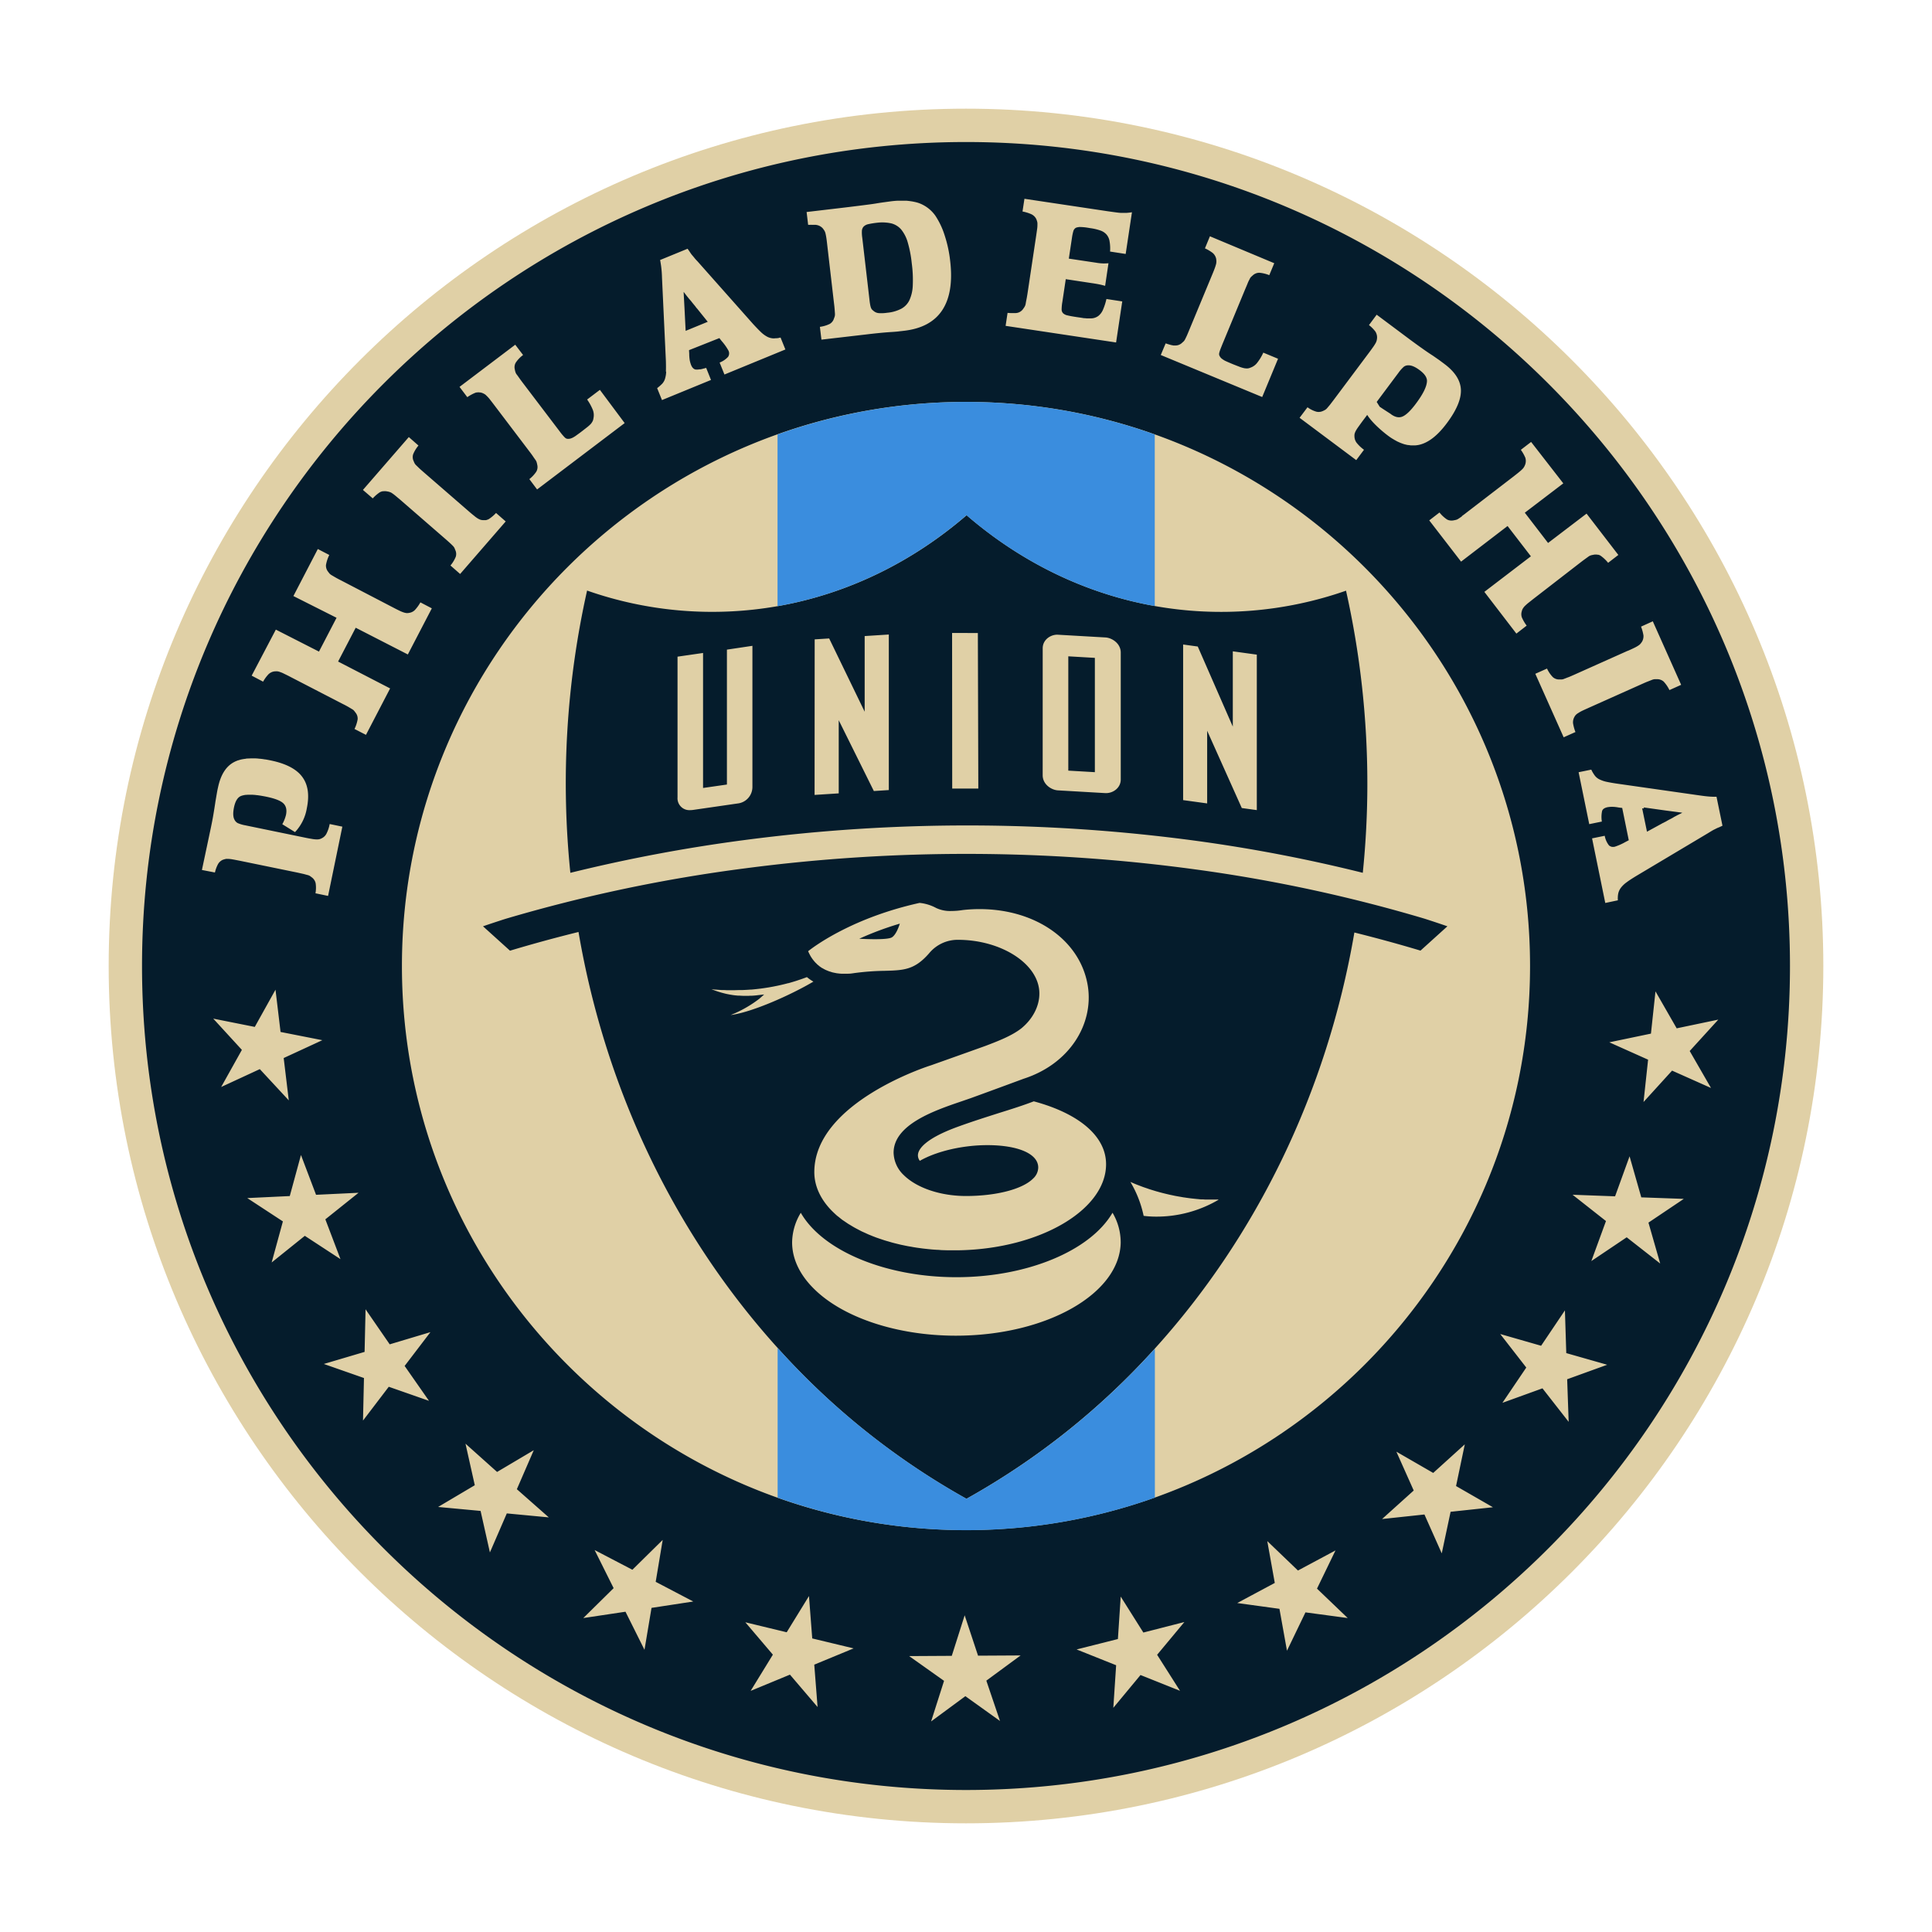
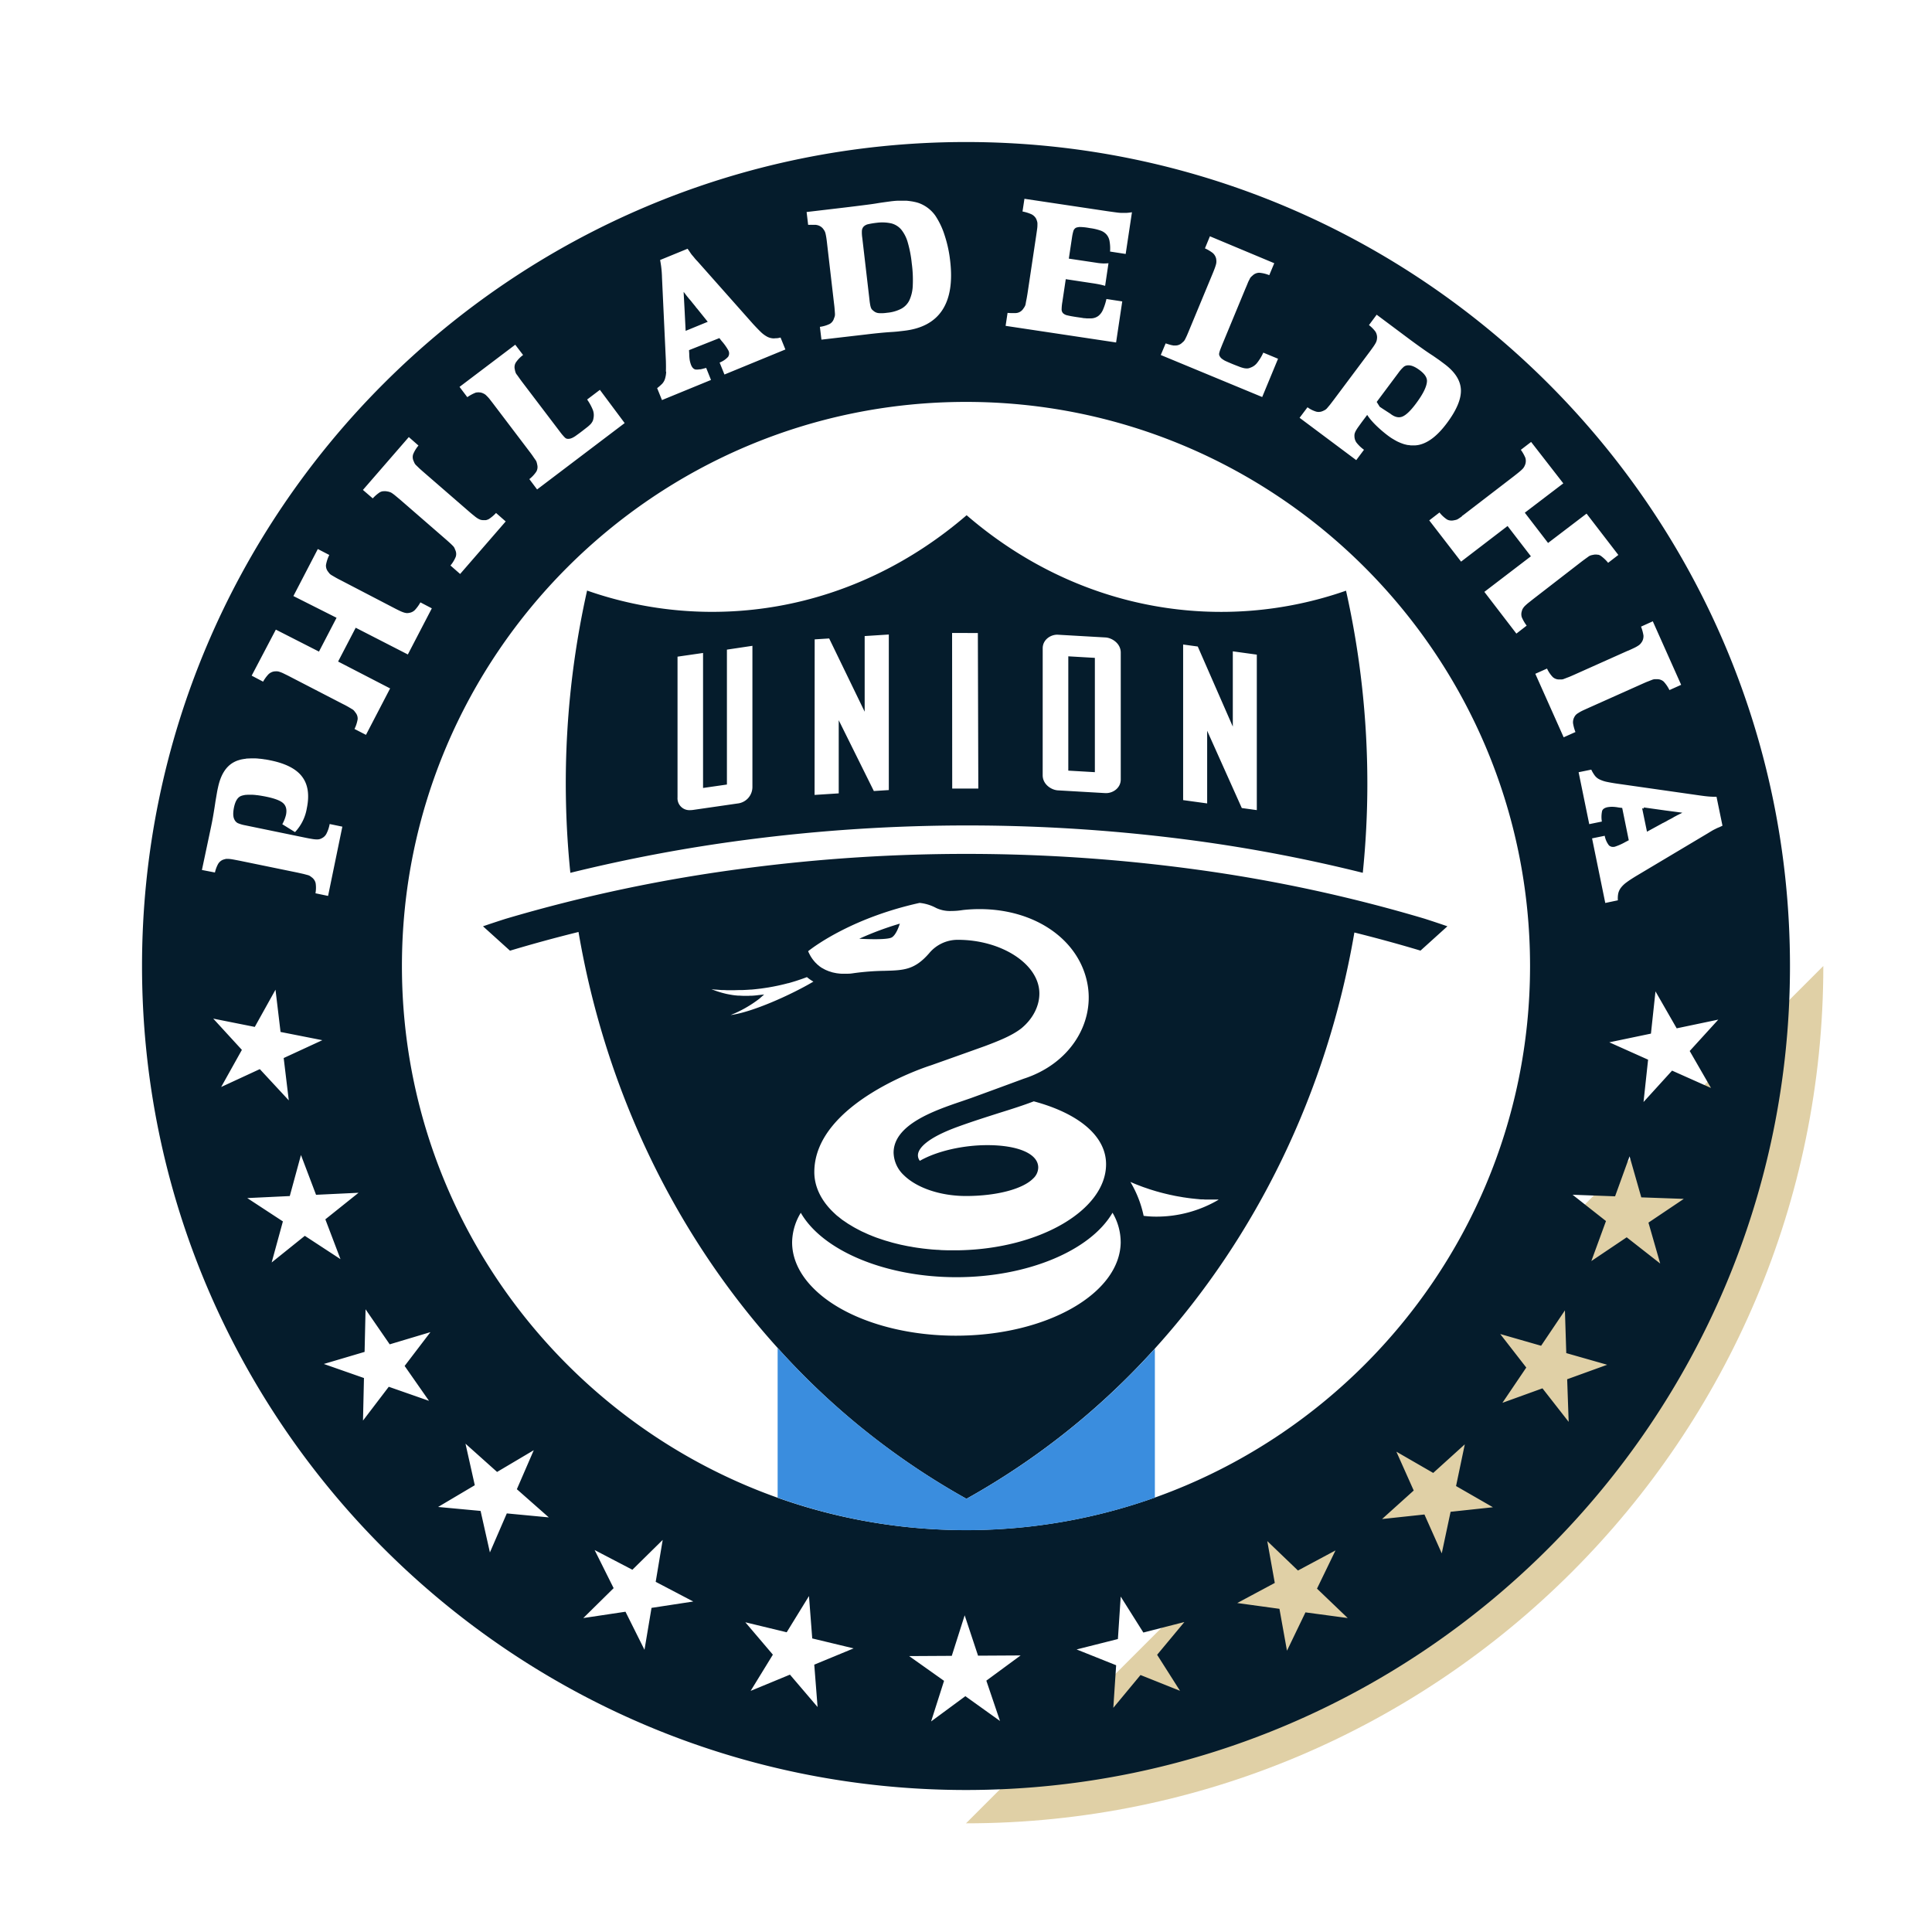
<svg xmlns="http://www.w3.org/2000/svg" id="Layer_1" data-name="Layer 1" viewBox="0 0 800 800">
  <defs>
    <style>.cls-1{fill:#e0d0a6;}.cls-2{fill:#051c2c;}.cls-3{fill:#3a8dde;}</style>
  </defs>
  <title>PHI-Logo</title>
-   <path class="cls-1" d="M755,400c0,195.75-159.24,355-355,355S45,595.76,45,400,204.26,45,400,45,755,204.26,755,400" />
+   <path class="cls-1" d="M755,400c0,195.75-159.24,355-355,355" />
  <path class="cls-2" d="M283.91,137l9.15-3.75-4.39-5.46a4.58,4.58,0,0,1-.54-.64,7.33,7.33,0,0,0-.51-.66l-1-1.22a17,17,0,0,0-1.23-1.47l-1.1-1.36c-.19-.27-.39-.51-.61-.8a5.49,5.49,0,0,0-.61-.76l.37,6.81Zm292,34.47c1.74,1.28,3.36,1.64,4.85,1s3.31-2.36,5.49-5.27c2.9-3.87,4.42-6.89,4.61-9.1.18-1.59-.8-3.18-3-4.82-1.87-1.4-3.44-2.06-4.69-2a2.91,2.91,0,0,0-1.91.61,14.69,14.69,0,0,0-2.14,2.41l-9.06,12.13,1.25,2c2,1.36,4.12,2.68,4.58,3M680.62,334.34l.1.46-.74-.1,2,9.69.64-.35,5.5-3a3.73,3.73,0,0,1,.75-.37c.13-.07.27-.17.42-.24l.22-.11a3.71,3.71,0,0,0,.73-.41l.94-.52c.37-.17.68-.34,1-.51s.72-.39,1-.59l1-.52a5.56,5.56,0,0,1,.88-.44c.19-.12.39-.22.59-.32,0,0,0,0,.09,0,.28-.17.59-.32.87-.49l-6.79-.89ZM360,123.85c.09.91.19,1.64.29,2.15a8.14,8.14,0,0,0,.3,1.28,2.9,2.9,0,0,0,.41.81,5.68,5.68,0,0,0,.69.63,3.77,3.77,0,0,0,2.11.93,15.52,15.52,0,0,0,3.52-.14,15.7,15.7,0,0,0,5.82-1.64,7.89,7.89,0,0,0,3.45-3.61,16,16,0,0,0,1.37-6.12,51.16,51.16,0,0,0-.42-9.1,48.08,48.08,0,0,0-1.63-8.55,15,15,0,0,0-2.7-5.4,8.06,8.06,0,0,0-4.17-2.6,17.53,17.53,0,0,0-6-.24,32.08,32.08,0,0,0-3.49.57,3.83,3.83,0,0,0-1.93,1,2.91,2.91,0,0,0-.73,1.77,15,15,0,0,0,.16,2.89Zm9.34,264.27c1.57-1,2.71-3.93,3.26-5.66a128.37,128.37,0,0,0-16.8,6.25c3.88.21,11.85.48,13.54-.59m230-4.56-11.14,10.07c-9-2.7-18.11-5.19-27.38-7.5-11.42,66.67-40.93,126.24-82.68,172.34a304.93,304.93,0,0,1-77.95,62.15A303.86,303.86,0,0,1,322,558.14C280.31,512,250.9,452.49,239.55,385.91q-14.45,3.57-28.37,7.75L200,383.56c5.07-1.74,9.4-3.11,9.4-3.11a638,638,0,0,1,99.3-20.91,703.81,703.81,0,0,1,186.76.53,629.73,629.73,0,0,1,94.3,20.3s4.73,1.5,9.57,3.19M334.66,393.88c0,.14.12.31.19.49s0,.12.08.17l.21.44c.05.08.08.15.13.24a4.92,4.92,0,0,0,.24.45,2.38,2.38,0,0,0,.17.31c.1.15.18.3.3.47a2.49,2.49,0,0,1,.2.32c.12.15.24.32.36.49a3.1,3.1,0,0,0,.27.34,6.28,6.28,0,0,0,.42.51l.3.35c.16.17.34.34.53.52a3,3,0,0,1,.3.32l.68.56c.12.09.2.17.3.26.36.25.73.52,1.12.76l.05,0c.39.22.77.45,1.21.66.12.07.29.13.44.2l1,.41a6.2,6.2,0,0,0,.6.18c.3.12.62.2.94.31l.71.15,1,.2.8.1c.35.05.74.07,1.11.1l.86,0h.46l.93,0c.22,0,.44,0,.67,0,.71,0,1.46-.1,2.25-.22A104.23,104.23,0,0,1,366.2,402c8.07-.22,12.53-.34,18.61-7.36a15.32,15.32,0,0,1,11.4-5.48l.49,0c17.77,0,33.48,9.86,33.68,22,.09,5.22-2.58,10.67-7.5,14.69-4,3.11-9.78,5.32-15,7.3,0,0-12.3,4.41-22.45,8-.54.15-48.24,15.27-48.24,44.19,0,5.67,2.5,11.23,7.31,16.08.65.64,1.32,1.28,2,1.89.24.2.51.4.76.59.49.4,1,.81,1.5,1.2l1,.67,1.47,1,1.13.67c.5.31,1,.61,1.52.9s.82.44,1.25.67l1.55.81c.46.22.9.41,1.35.61s1.08.51,1.64.75,1,.38,1.44.59l1.7.66,1.52.52,1.76.59c.52.17,1.06.32,1.59.47s1.2.36,1.82.53,1.1.28,1.64.42l1.89.46,1.71.35c.64.14,1.28.27,1.94.37s1.15.22,1.74.31,1.33.22,2,.3l1.78.24,2,.22,1.82.18,2.08.14c.61,0,1.23.08,1.84.12l2.11.06c.63,0,1.25,0,1.88,0h.73l2.7,0C430.69,517,457.91,501,458,482.19c.07-12-11.76-21.27-29.93-26.15-4.34,1.67-9.26,3.23-14.46,4.85-5,1.6-10.76,3.41-16.77,5.59-13.65,4.93-16.32,9.19-16.69,11.3a3.6,3.6,0,0,0,.74,2.89c5.22-3,12.84-5.26,21-6.12a65.79,65.79,0,0,1,6.94-.37c12.59,0,21.07,3.51,21.08,9.26a6.33,6.33,0,0,1-2.11,4.56c-4.36,4.41-15.28,7.24-27.8,7.24-10.57,0-20.42-3.34-25.81-8.69a13.18,13.18,0,0,1-4.17-9.23c0-11.7,17-17.5,28.22-21.31l3.82-1.32c9.86-3.58,21.79-8,21.79-8,19-6.12,29.09-22.57,26.59-38.43-3-18.73-21.39-31.82-44.85-31.82a62.49,62.49,0,0,0-6.94.39,29.47,29.47,0,0,1-4.7.39,13.51,13.51,0,0,1-6.3-1.24,18.31,18.31,0,0,0-6.86-2.11c-27.39,6.05-43.2,17.65-46.16,20m2.23,12.62a17.44,17.44,0,0,1-2.73-1.89c-1.14.44-2.28.84-3.47,1.23l-.86.29c-1.11.35-2.23.69-3.36,1l-.13,0c-1.17.32-2.32.59-3.5.86l-.88.19c-1.1.23-2.16.44-3.24.62l-.25.05q-1.73.28-3.42.51l-.88.1c-1,.12-2.06.24-3.07.32a2.5,2.5,0,0,0-.32,0c-1.11.09-2.2.14-3.28.19-.27,0-.55,0-.82,0-.95,0-1.91.05-2.84.07h-.39l-1.28,0H301.1l-1.32-.07-.93,0-1.45-.11-.71-.05c-.71,0-1.42-.13-2.07-.2a32.66,32.66,0,0,0,3.71,1.3c.64.21,1.34.37,2,.54l.59.14c.61.12,1.25.25,1.91.35l.39.07c.77.12,1.57.2,2.41.27q.3,0,.63,0c.69.05,1.4.09,2.12.09l.43,0h.27c.5,0,1,0,1.59-.06l.79,0c.81-.05,1.64-.12,2.5-.24l2.46-.27-1.95,1.73a49.61,49.61,0,0,1-11.93,6.79c8.87-1.15,24.85-8.28,34.32-13.87M464.05,514.28a24,24,0,0,0-3.38-12.11C451.43,518,425.21,528.86,396,528.86s-55.35-10.9-64.41-26.67A24,24,0,0,0,328,514.3c-.05,6.7,3,13.31,8.8,19.12,12,12.12,34.64,19.66,59,19.66,37.52,0,68.12-17.42,68.26-38.8m40.47-17.58h-1.81c-.32,0-.63,0-1,0s-.43,0-.65,0l-1,0c-.25,0-.5,0-.72,0s-.7,0-1.07-.06l-.81,0c-.35,0-.72-.05-1.09-.09l-.88-.08-1.15-.12-.95-.1-1.2-.15-1-.14c-.41-.07-.83-.12-1.25-.18l-1.05-.19-1.3-.22-1.08-.2-1.35-.29c-.37-.07-.75-.15-1.12-.24l-1.4-.33-1.13-.28-1.45-.38c-.38-.12-.76-.22-1.15-.32l-1.52-.46-1.13-.35c-.55-.17-1.1-.38-1.64-.56l-1.07-.36c-.61-.22-1.21-.45-1.82-.69l-.91-.34c-.92-.37-1.83-.76-2.76-1.16a45.81,45.81,0,0,1,5.49,14.05,41,41,0,0,0,5.24.32,50.62,50.62,0,0,0,25.66-6.92m-51.1-224.45-11-.64v47.33l11,.64ZM236.17,361.4a365.06,365.06,0,0,1,6.93-116.86A156.67,156.67,0,0,0,322,251c29.21-5.13,55.93-18.42,78.26-37.66,22.22,19.19,48.86,32.44,77.95,37.61a156.7,156.7,0,0,0,79.15-6.36,365.36,365.36,0,0,1,8.83,79.82,362,362,0,0,1-1.89,37,643.08,643.08,0,0,0-68.76-13.21,707.63,707.63,0,0,0-186.76-.42,658.28,658.28,0,0,0-72.57,13.63m253.7-30.1,9.95,1.37V302.59l14.34,32,6.22.86V271.07l-9.94-1.37v31.17l-14.51-33.16-6.06-.83ZM431.75,321c0,3.85,3.65,6.11,6.27,6.27l19.69,1.14.31,0c2.92,0,6.06-2.16,6.06-5.66V270.23c0-3.82-3.65-6.1-6.27-6.27l-20-1.15c-2.91,0-6.05,2.15-6.05,5.63ZM394.24,262.1l.05,64.42,10.81,0-.19-64.4ZM337.3,329.16l10-.64V298.23l14.54,29.32,6.2-.4V262.74l-10,.64V294.7l-14.7-30.33-6,.38Zm-56.75,1a4.92,4.92,0,0,0,5.21,5.3,9.2,9.2,0,0,0,1.17-.08l18.46-2.67a6.87,6.87,0,0,0,6.17-6.81V267.42L301,269v55.86l-9.88,1.42V270.38l-10.57,1.53ZM741.19,400c0,188.15-153.05,341.2-341.18,341.2S58.81,588.16,58.81,400,211.87,58.81,400,58.81,741.19,211.87,741.19,400M674,269.48l-22.35,10c-1,.44-1.77.78-2.38,1s-1.15.45-1.57.6a3.29,3.29,0,0,1-1.06.27h-.95a3.89,3.89,0,0,1-2.73-1,13,13,0,0,1-2.37-3.51L635.74,279l11.74,26.3,4.88-2.18a17.9,17.9,0,0,1-1-3.65,4.5,4.5,0,0,1,.53-2.53,3.73,3.73,0,0,1,.64-.93,4.58,4.58,0,0,1,1-.76,15.08,15.08,0,0,1,1.59-.91c.67-.32,1.57-.73,2.69-1.23l22.36-10c1-.45,1.75-.77,2.38-1l1.57-.62a3.77,3.77,0,0,1,1.06-.25h1a4,4,0,0,1,2.72,1,14.35,14.35,0,0,1,2.38,3.51l4.85-2.18-11.74-26.3-4.87,2.2a18.36,18.36,0,0,1,1,3.64,4.56,4.56,0,0,1-.55,2.52,9,9,0,0,1-.65.9,4,4,0,0,1-.95.81,13.22,13.22,0,0,1-1.62.91c-.71.34-1.59.76-2.67,1.23m-68.69-55.7c-.54.37-1,.71-1.37.94a3.56,3.56,0,0,1-1,.51c-.29.07-.59.15-.93.2a3.86,3.86,0,0,1-1,.12h-.27a4.72,4.72,0,0,1-.63-.08l-.23-.05a4.09,4.09,0,0,1-.78-.31,13.53,13.53,0,0,1-3.12-2.9l-4.24,3.27L605,232.56l19.25-14.75,9.66,12.54-19.27,14.73,13.26,17.28,4.26-3.3a16.81,16.81,0,0,1-2-3.43,4.11,4.11,0,0,1,0-2.58,3.3,3.3,0,0,1,.39-1,6.05,6.05,0,0,1,.74-1c.34-.34.79-.76,1.37-1.25l2.3-1.82L654.32,233c.84-.65,1.54-1.17,2.08-1.56l1.38-1a3.35,3.35,0,0,1,1-.49c.29-.08.58-.15,1-.22a3.83,3.83,0,0,1,.93-.1h.27a4.58,4.58,0,0,1,.66.08l.25,0a6.19,6.19,0,0,1,.8.34,15.57,15.57,0,0,1,3.2,3l4.23-3.26-13.16-17.11-15.94,12.15-9.63-12.53,15.94-12.15L634,183l-4.25,3.26a16.89,16.89,0,0,1,1.87,3.31,4.57,4.57,0,0,1,0,2.57,6.85,6.85,0,0,1-.42,1,4.34,4.34,0,0,1-.71,1,14.91,14.91,0,0,1-1.4,1.27c-.58.49-1.37,1.1-2.28,1.82l-19.43,14.93c-.82.65-1.53,1.17-2.07,1.56M538.13,173l23.46,17.53,3.21-4.29a15.47,15.47,0,0,1-3.13-3,4.63,4.63,0,0,1-.82-2.55,4.07,4.07,0,0,1,.08-1.13,7,7,0,0,1,.47-1.15c.24-.42.56-.95,1-1.56s1-1.4,1.73-2.39l2-2.66c1.86,3,5.78,6.47,8.61,8.6.53.39,1,.73,1.54,1.07.15.1.32.2.47.28.36.22.71.44,1.07.63.17.1.35.18.5.28.36.19.7.34,1.05.49l.47.21c.46.18.88.34,1.3.47l.17.07c.49.13,1,.25,1.44.35l.44.05c.32,0,.66.1,1,.12l.48,0h.43l.55,0a2.75,2.75,0,0,0,.41,0,12.85,12.85,0,0,0,1.37-.18q5.88-1.22,11.67-9,6.06-8.1,5.83-13.86c-.17-3.84-2.44-7.4-6.84-10.68-.54-.42-1.24-.91-2-1.5l-2.63-1.83q-2.42-1.56-4.55-3.09c-1.43-1-3.05-2.18-4.86-3.51l-14-10.46-3.19,4.3a14.51,14.51,0,0,1,2.64,2.65,4.59,4.59,0,0,1,.72,2.41c0,.39-.06.76-.12,1.12a4.76,4.76,0,0,1-.43,1.18,16.73,16.73,0,0,1-1,1.6c-.44.61-1,1.41-1.69,2.33l-14.68,19.63-1.59,2.08-1.08,1.28a3.82,3.82,0,0,1-.79.75,7.3,7.3,0,0,1-.85.45,4.9,4.9,0,0,1-.89.34l-.25.07-.73.08-.19,0a5.82,5.82,0,0,1-.77-.09,11.74,11.74,0,0,1-3.75-1.85Zm-57.48-26,42,17.4,6.56-15.85-6.1-2.53a20.28,20.28,0,0,1-2.55,4.22,5.94,5.94,0,0,1-2.79,2,3.52,3.52,0,0,1-1.2.32,3.24,3.24,0,0,1-.45,0,6.44,6.44,0,0,1-.92-.1,12.68,12.68,0,0,1-1.75-.51c-.68-.27-1.54-.59-2.57-1l-.95-.39c-.87-.37-1.62-.69-2.16-.94a6.75,6.75,0,0,1-1.33-.73,5,5,0,0,1-.83-.64,3.27,3.27,0,0,1-.54-.75,1.61,1.61,0,0,1-.25-.65,2.27,2.27,0,0,1,.08-.85,12.6,12.6,0,0,1,.39-1.25c.19-.51.46-1.16.79-2l9.61-23.21c.43-1,.76-1.77,1-2.39s.51-1.1.73-1.51a3.39,3.39,0,0,1,.57-.93c.22-.2.44-.42.71-.64a4,4,0,0,1,2.72-1.13,14.1,14.1,0,0,1,4.16,1l2.06-4.95L501,97.84l-2.06,5a16.19,16.19,0,0,1,3.26,1.94,4.53,4.53,0,0,1,1.35,2.21,8.15,8.15,0,0,1,.13,1.08,5.18,5.18,0,0,1-.12,1.24,18.37,18.37,0,0,1-.57,1.8c-.27.73-.63,1.64-1.08,2.71l-9.39,22.63c-.41,1-.75,1.79-1,2.38s-.54,1.12-.72,1.52a5.23,5.23,0,0,1-.59.93l-.71.64a3.94,3.94,0,0,1-2.71,1.14,4.81,4.81,0,0,1-.49,0l-.32,0c-.18,0-.38-.06-.59-.11l-.35-.05-.75-.21-.35-.1-1.27-.4ZM416.4,134.93l45.75,6.88,2.55-17-6.55-1a24.48,24.48,0,0,1-1.45,4.49,6.44,6.44,0,0,1-1.91,2.53,5.24,5.24,0,0,1-2.84,1,4.82,4.82,0,0,1-.76,0h-.34l-.6,0c-.11,0-.24,0-.36,0l-.69-.08-.36,0-1.11-.18-2-.29c-1.57-.24-2.8-.46-3.68-.68a3.71,3.71,0,0,1-1.89-.93,2.32,2.32,0,0,1-.56-1.65,19.55,19.55,0,0,1,.29-2.94l1.42-9.48,10.81,1.64c1.54.22,2.65.43,3.36.58s1.4.34,2.13.54L459,109c-.54.05-1.06.08-1.57.08a4.57,4.57,0,0,1-.74,0,21.13,21.13,0,0,1-2.81-.3l-11.3-1.69,1.34-8.92a19.88,19.88,0,0,1,.54-2.5,2.32,2.32,0,0,1,1-1.32,3,3,0,0,1,.68-.23l.07,0A4.42,4.42,0,0,1,447,94a1.31,1.31,0,0,1,.28,0,22.07,22.07,0,0,1,3.16.3l1,.17a21.3,21.3,0,0,1,4.26,1,5.83,5.83,0,0,1,2.55,1.72,5.63,5.63,0,0,1,1.21,2.79,16.93,16.93,0,0,1,.19,4.18l6.47,1,2.6-17.27c-.88.14-1.64.22-2.26.26-.38,0-.8,0-1.22,0h-.83c-.69,0-1.52-.1-2.41-.22s-2-.27-3.4-.47l-34.4-5.15-.8,5.27a16.4,16.4,0,0,1,3.63,1.11A4.39,4.39,0,0,1,429,90.51a5.42,5.42,0,0,1,.39,1,3.21,3.21,0,0,1,.19,1.23c0,.48,0,1.12-.1,1.88s-.24,1.74-.41,2.89l-3.63,24.22c-.17,1-.32,1.92-.46,2.56s-.22,1.2-.3,1.64a3.35,3.35,0,0,1-.37,1,5.58,5.58,0,0,1-.53.81,4,4,0,0,1-2.31,1.76,6.18,6.18,0,0,1-.86.14h-.34c-.24,0-.47,0-.74,0h-.68a2.36,2.36,0,0,0-.37,0l-1.27-.08ZM334,87.79l.63,5.3,1,0a1.62,1.62,0,0,1,.31,0h.47l.81,0h.32c.31,0,.61.07.85.12a4.41,4.41,0,0,1,2.23,1.27,9.92,9.92,0,0,1,.65.88,4.12,4.12,0,0,1,.51,1.15c.12.47.25,1.08.37,1.84s.24,1.72.37,2.9l2.82,24.32c.14,1.05.22,1.91.27,2.57s.09,1.24.12,1.67a4.43,4.43,0,0,1-.06,1.1c-.09.29-.19.59-.33.93a3.85,3.85,0,0,1-1.75,2.28,13.28,13.28,0,0,1-4.09,1.22l.64,5.3L359,138.45c1.69-.21,3.38-.39,5.09-.56s3.49-.32,5.47-.44c1.06-.07,2-.15,2.79-.25s1.48-.16,2.06-.24c7.33-.85,12.61-3.72,15.79-8.58s4.27-11.66,3.24-20.39a52.05,52.05,0,0,0-2.28-10.54,32.21,32.21,0,0,0-3.83-8.11A14.39,14.39,0,0,0,380.22,84a17.73,17.73,0,0,0-2.06-.5,3,3,0,0,0-.53-.1c-.74-.12-1.5-.22-2.29-.29h-.17c-.54,0-1.07,0-1.64,0h-.74l-.71,0c-.9,0-1.83.1-2.81.2l-2.65.36c-1.18.16-2.4.33-3.68.55s-3.25.48-5.47.76-5,.63-8.11,1Zm-58.15,66.08a11.44,11.44,0,0,1-.46,2.9,5.36,5.36,0,0,1-1.15,2.08,19.35,19.35,0,0,1-2.13,1.87l2,4.94,20.3-8.33-2-5c-.49.15-.91.25-1.32.35l-.39.11-.74.15-.37,0c-.2,0-.39.07-.56.08l-.3,0a6.12,6.12,0,0,1-.63,0c-.84-.13-1.47-.76-1.94-1.89a12.09,12.09,0,0,1-.56-2,17.18,17.18,0,0,1-.2-2.63l-.09-1.51L297.88,140l.91,1.18a21.87,21.87,0,0,1,2.85,4,2.58,2.58,0,0,1-.15,2.57,9.34,9.34,0,0,1-3.51,2.38l2,4.95,25.23-10.37-2-4.95a8.86,8.86,0,0,1-1.49.29,2.22,2.22,0,0,1-.44,0,8.38,8.38,0,0,1-1,.07,6.3,6.3,0,0,1-2.5-.64,11.87,11.87,0,0,1-2.64-1.91c-.89-.85-2-2-3.26-3.36l-23-25.93c-.52-.54-.95-1-1.28-1.42s-.66-.81-1-1.2-.6-.79-.89-1.23-.61-.89-1-1.43l-11.37,4.66c.12.64.27,1.52.43,2.66a44.91,44.91,0,0,1,.35,4.7l1.61,34.42c.05,1.83.05,3.31,0,4.45m-85.45,6.31,3.22,4.26a16.7,16.7,0,0,1,3.31-1.81,2.57,2.57,0,0,1,.64-.15,1.46,1.46,0,0,1,.22,0,2.39,2.39,0,0,1,.87,0h.21a3.94,3.94,0,0,1,.65.13,5.47,5.47,0,0,1,1,.42,3.52,3.52,0,0,1,1,.75,15.53,15.53,0,0,1,1.29,1.38c.45.61,1.08,1.37,1.77,2.3l14.8,19.51c.66.86,1.16,1.55,1.53,2.11s.7,1,.95,1.37a2.77,2.77,0,0,1,.49,1,6.87,6.87,0,0,1,.22.94,3.84,3.84,0,0,1-.37,2.88,13.55,13.55,0,0,1-2.89,3.1l3.21,4.28,36.26-27.48L248.4,161.43l-5.28,4a21.63,21.63,0,0,1,2.36,4.3,6.07,6.07,0,0,1,.27,3.4,4.58,4.58,0,0,1-.32,1.21,6.64,6.64,0,0,1-.74,1.14,14.45,14.45,0,0,1-1.35,1.25l-2.18,1.7-.83.63c-.74.57-1.39,1-1.89,1.38a10.81,10.81,0,0,1-1.32.8,6,6,0,0,1-1,.38,3.16,3.16,0,0,1-.93.09,1.67,1.67,0,0,1-.69-.12,2.06,2.06,0,0,1-.67-.49c-.26-.24-.54-.57-.92-1s-.76-.94-1.31-1.67l-15.19-20c-.64-.84-1.15-1.55-1.53-2.09s-.7-1-1-1.37a2.86,2.86,0,0,1-.47-1,4.28,4.28,0,0,1-.22-.95,3.69,3.69,0,0,1,.4-2.9A12.78,12.78,0,0,1,216.6,147l-3.25-4.26Zm-40,42.67,4.07,3.5a16,16,0,0,1,2.87-2.49,2.78,2.78,0,0,1,.52-.25l.2-.07a2.85,2.85,0,0,1,.38-.12l.25,0,.35-.05a1.46,1.46,0,0,1,.29,0c.17,0,.32,0,.49,0,.41.06.74.11,1.12.19A5.73,5.73,0,0,1,162,204a15.61,15.61,0,0,1,1.52,1.09l2.25,1.88,18.49,16.06c.8.69,1.44,1.27,1.94,1.72s.88.83,1.2,1.15a4.26,4.26,0,0,1,.7.86,6.14,6.14,0,0,1,.37.88,3.84,3.84,0,0,1,.25,2.91,13.85,13.85,0,0,1-2.19,3.61l4,3.51,18.87-21.75-4-3.51a16,16,0,0,1-2.91,2.48,3.14,3.14,0,0,1-.52.25.8.8,0,0,1-.2.07l-.37.12-.26.05-.37,0a1.14,1.14,0,0,1-.27,0H200a4.15,4.15,0,0,1-1.1-.18,6.9,6.9,0,0,1-1.11-.54,11.8,11.8,0,0,1-1.48-1.1c-.59-.46-1.35-1.08-2.27-1.89l-18.5-16.05c-.79-.69-1.45-1.27-1.94-1.72l-1.2-1.17a3.4,3.4,0,0,1-.69-.84,6.48,6.48,0,0,1-.39-.88,3.83,3.83,0,0,1-.24-2.91,13.4,13.4,0,0,1,2.2-3.61l-4-3.51Zm-46.07,76.9,4.73,2.49a15.58,15.58,0,0,1,2.25-3.08,4.49,4.49,0,0,1,2.3-1.15,8.48,8.48,0,0,1,1.1-.05,3.51,3.51,0,0,1,1.23.24,11.71,11.71,0,0,1,1.76.73c.67.33,1.55.74,2.6,1.3L142,291.53c1,.48,1.7.89,2.28,1.21l1.43.86a2.91,2.91,0,0,1,.88.68,7.81,7.81,0,0,1,.59.76,3.92,3.92,0,0,1,.92,2.75,14.51,14.51,0,0,1-1.31,4.06l4.75,2.44,10-19.23L140,273.93l7.29-14L168.88,271l9.93-19.1-4.73-2.47a16.18,16.18,0,0,1-2.31,3.19,4.2,4.2,0,0,1-2.3,1.15,3.85,3.85,0,0,1-.76.09h-.37a6.2,6.2,0,0,1-1.2-.27,12.36,12.36,0,0,1-1.7-.7c-.68-.32-1.56-.76-2.64-1.33l-21.72-11.3c-1-.49-1.72-.9-2.3-1.23l-1.45-.85a4,4,0,0,1-.88-.68c-.15-.2-.37-.45-.59-.76a4,4,0,0,1-.88-2.78,15.18,15.18,0,0,1,1.37-4.16l-4.75-2.46-10.11,19.47,17.87,9-7.28,14-17.86-9.1Zm-20.6,80.47L89,361.28a13.92,13.92,0,0,1,1.3-3.51,4.31,4.31,0,0,1,1.88-1.71,9.18,9.18,0,0,1,1.06-.33,3,3,0,0,1,.52-.09.86.86,0,0,1,.22,0h.51a14.66,14.66,0,0,1,1.84.22c.78.13,1.72.32,2.87.54l24,4.93,2.55.57,1.6.43a3.61,3.61,0,0,1,1,.4l.78.58a4.14,4.14,0,0,1,1.57,2.4,12.83,12.83,0,0,1-.07,4.18l5.22,1.09,5.91-28.68-5.25-1.09a14.43,14.43,0,0,1-1.37,4.07,4.27,4.27,0,0,1-1.94,1.84,3.45,3.45,0,0,1-1.06.39,3.8,3.8,0,0,1-.53.07h-.18a4.84,4.84,0,0,1-.54,0,12.87,12.87,0,0,1-1.83-.22c-.71-.1-1.7-.3-2.89-.54l-24.61-5.07a14.38,14.38,0,0,1-3.12-.92,3.16,3.16,0,0,1-1.37-1.47c-.59-1.1-.64-2.79-.17-5.09.56-2.65,1.57-4.24,3.09-4.74a4.94,4.94,0,0,1,.8-.22,1.91,1.91,0,0,1,.28-.07l.63-.1a2.2,2.2,0,0,1,.36,0,4.6,4.6,0,0,1,.64-.05h1.89l.59.05c.29,0,.61.05.91.09l.63.06,1.09.16.58.1c.57.1,1.18.2,1.82.34,3.53.72,5.9,1.62,7.08,2.72s1.57,2.7,1.13,4.83a15.27,15.27,0,0,1-1.53,3.85l5.27,3.27a18.9,18.9,0,0,0,4.88-9.83q1.72-8.28-1.93-13.1c-2.38-3.2-6.76-5.48-13.06-6.76-.77-.17-1.52-.3-2.26-.42-.22,0-.46-.05-.71-.1-.47-.07-.94-.12-1.42-.17-.25,0-.52-.05-.77-.07-.41-.05-.83-.07-1.24-.08-.25,0-.5,0-.76,0h-1l-1.22.05c-.25,0-.52,0-.79.07s-.76.1-1.12.17-.45.07-.67.12a8.69,8.69,0,0,0-1.12.3l-.52.15a12,12,0,0,0-1.45.63c-3.43,1.77-5.66,5.35-6.76,10.71-.17.67-.32,1.52-.49,2.5s-.35,2.06-.54,3.16c-.27,1.89-.57,3.71-.86,5.45s-.67,3.67-1.13,5.86Zm16.55,74.49-8.58,15.37,16-7.4,12,12.94-2.11-17.53,16-7.39-17.3-3.41-2.09-17.5-8.58,15.41L88.3,421.79Zm26.06,77,14.77,9.66-6.27-16.49,13.75-11-17.6.84-6.25-16.48-4.63,17-17.6.84,14.75,9.66-4.65,17Zm41.33,53.88,10.68-14-16.86,5.05-10-14.51-.4,17.64-16.88,5,16.62,5.82-.4,17.62,10.67-14,16.66,5.83Zm59.7,62.71-13.23-11.67,7-16.15-15.19,9L192.75,597.8,196.6,615l-15.19,9L199,625.64l3.86,17.19,7-16.16Zm59.81,34.83L271.51,655l2.9-17.36L261.86,650l-15.64-8.16,7.87,15.78L241.53,670,259,667.38l7.87,15.77,2.91-17.36Zm50.11,26.15,16.3-6.74-17.14-4.12-1.35-17.55-9.23,15-17.12-4.14,11.4,13.41-9.21,15,16.28-6.73,11.44,13.41Zm71.25,6.62,14.2-10.44-17.63.1-5.54-16.72-5.34,16.79-17.65.1L390.91,696l-5.36,16.81,14.19-10.46,14.34,10.27Zm70.72-10.71,11.28-13.56L473.44,676l-9.38-14.89-1.16,17.58L445.8,683l16.37,6.54L461,707.17l11.26-13.58,16.36,6.54ZM558.06,670l-12.72-12.18L553,642l-15.54,8.32-12.71-12.19,3.11,17.33-15.54,8.32,17.47,2.4,3.12,17.35,7.65-15.88Zm75.5-270c0-128.79-104.76-233.58-233.55-233.58S166.43,271.22,166.43,400,271.22,633.58,400,633.58,633.56,528.81,633.56,400M618.19,624.12l-15.27-8.78,3.62-17.27-13.08,11.84-15.25-8.8,7.18,16.08L572.28,629l17.55-1.88L597,643.22,600.66,626Zm30.74-53,16.57-6-16.94-4.83L648,542.6l-9.86,14.65-16.93-4.86L632,566.27l-9.88,14.61,16.58-6,10.85,13.88Zm33.66-64.86,14.63-9.83-17.6-.63-4.85-17-6,16.57-17.6-.65L665,505.61l-6.06,16.57,14.64-9.84,13.87,10.86Zm17.08-71.06,11.84-13-17.23,3.61-8.78-15.3L683.62,428l-17.24,3.6,16.06,7.19-1.89,17.53,11.82-13,16.12,7.19Zm12-92.55c.43-.22,1-.45,1.57-.74l-2.47-12H709.1l-1-.05c-1.14-.07-2.71-.26-4.67-.54l-34.13-4.87c-1.79-.27-3.26-.54-4.39-.79a13.22,13.22,0,0,1-2.74-1,5.33,5.33,0,0,1-1.82-1.54,14.57,14.57,0,0,1-1.44-2.43l-5.24,1.07,4.4,21.5,5.23-1.07a11.62,11.62,0,0,1,.1-4.39c.26-.79,1-1.28,2.2-1.55a12,12,0,0,1,2-.17,16,16,0,0,1,2.64.29l1.48.18,2.72,13.38-1.31.68a24.19,24.19,0,0,1-4.48,2,4.07,4.07,0,0,1-.74.08,3.69,3.69,0,0,1-.6-.06l-.16-.05-.38-.17-.15-.07a1.73,1.73,0,0,1-.44-.36,9.07,9.07,0,0,1-1.7-3.9l-5.24,1.07,5.47,26.75,5.22-1.1a10.34,10.34,0,0,1,.17-2.92,6.34,6.34,0,0,1,1.12-2.33,11.12,11.12,0,0,1,2.36-2.23c1-.76,2.32-1.6,3.92-2.58L707.25,345c.63-.39,1.19-.73,1.64-1s.92-.51,1.37-.72a13.81,13.81,0,0,1,1.39-.65" />
  <path class="cls-3" d="M400.21,620.62A304.62,304.62,0,0,1,322,558.14v62a233,233,0,0,0,156.21,0V558.46a304.41,304.41,0,0,1-78,62.16" />
-   <path class="cls-3" d="M478.16,250.9v-71a233,233,0,0,0-156.2,0V251c29.2-5.13,55.92-18.41,78.25-37.66,22.23,19.18,48.87,32.44,78,37.61" />
</svg>